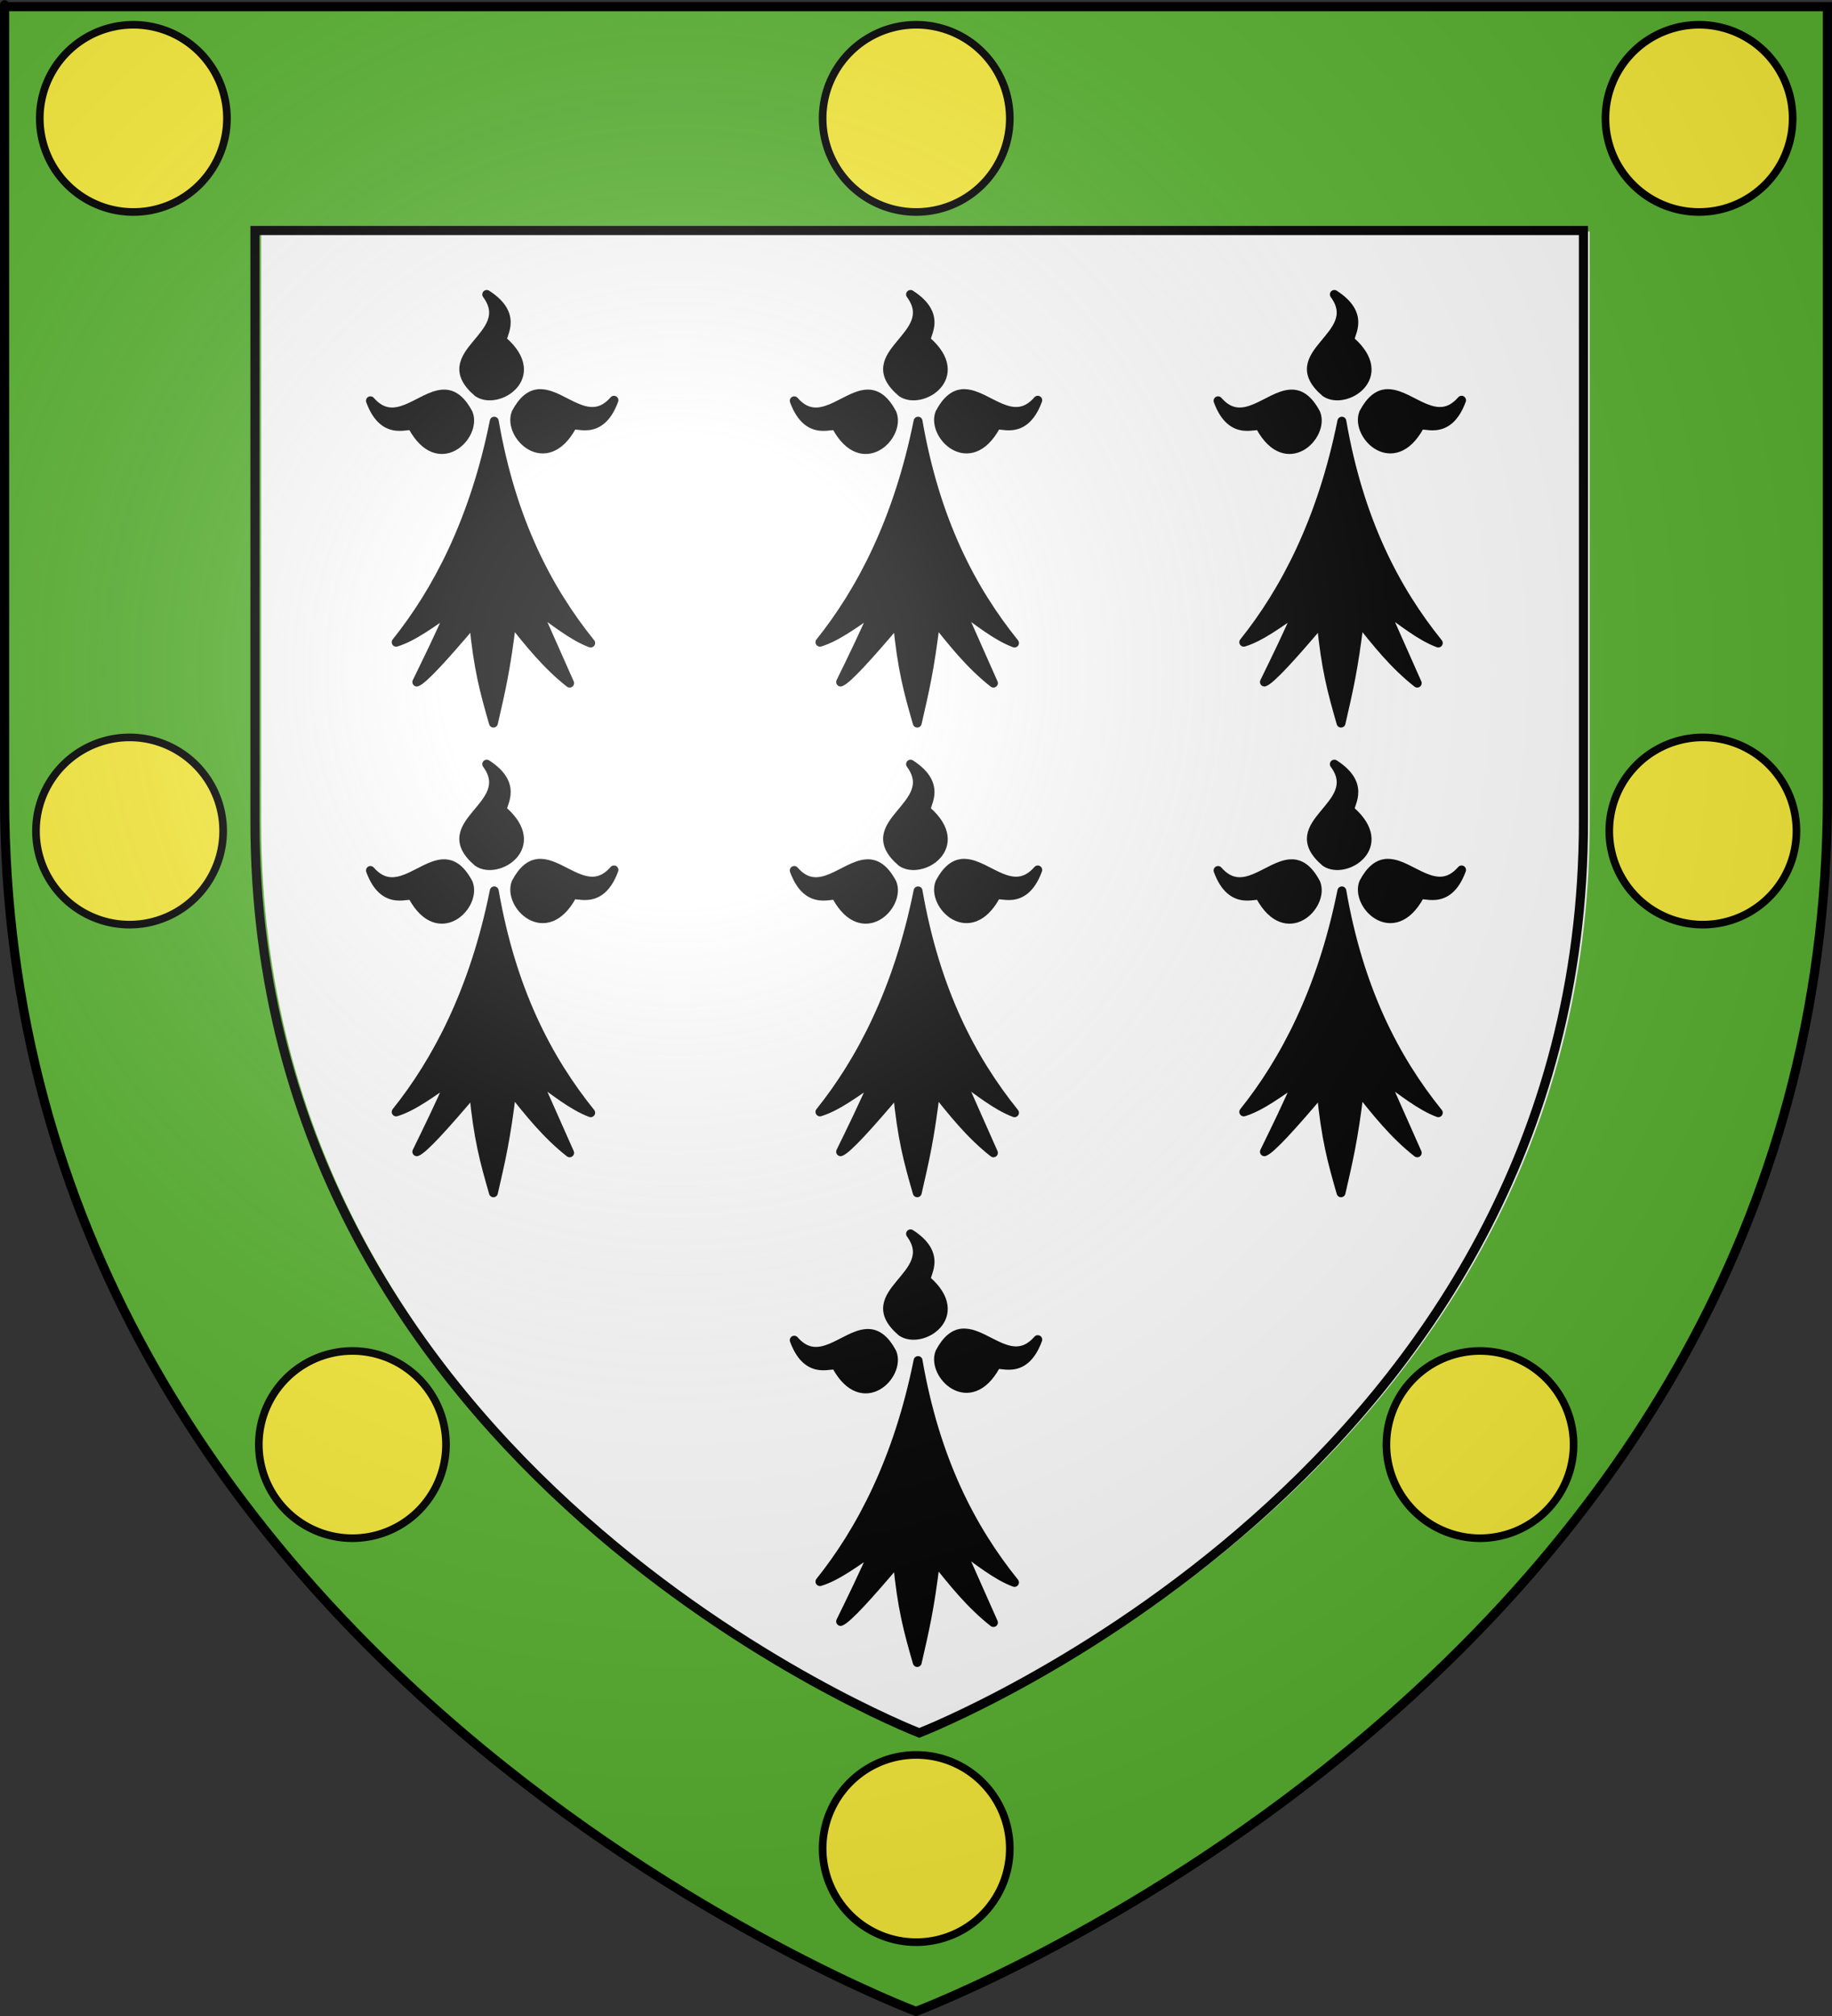
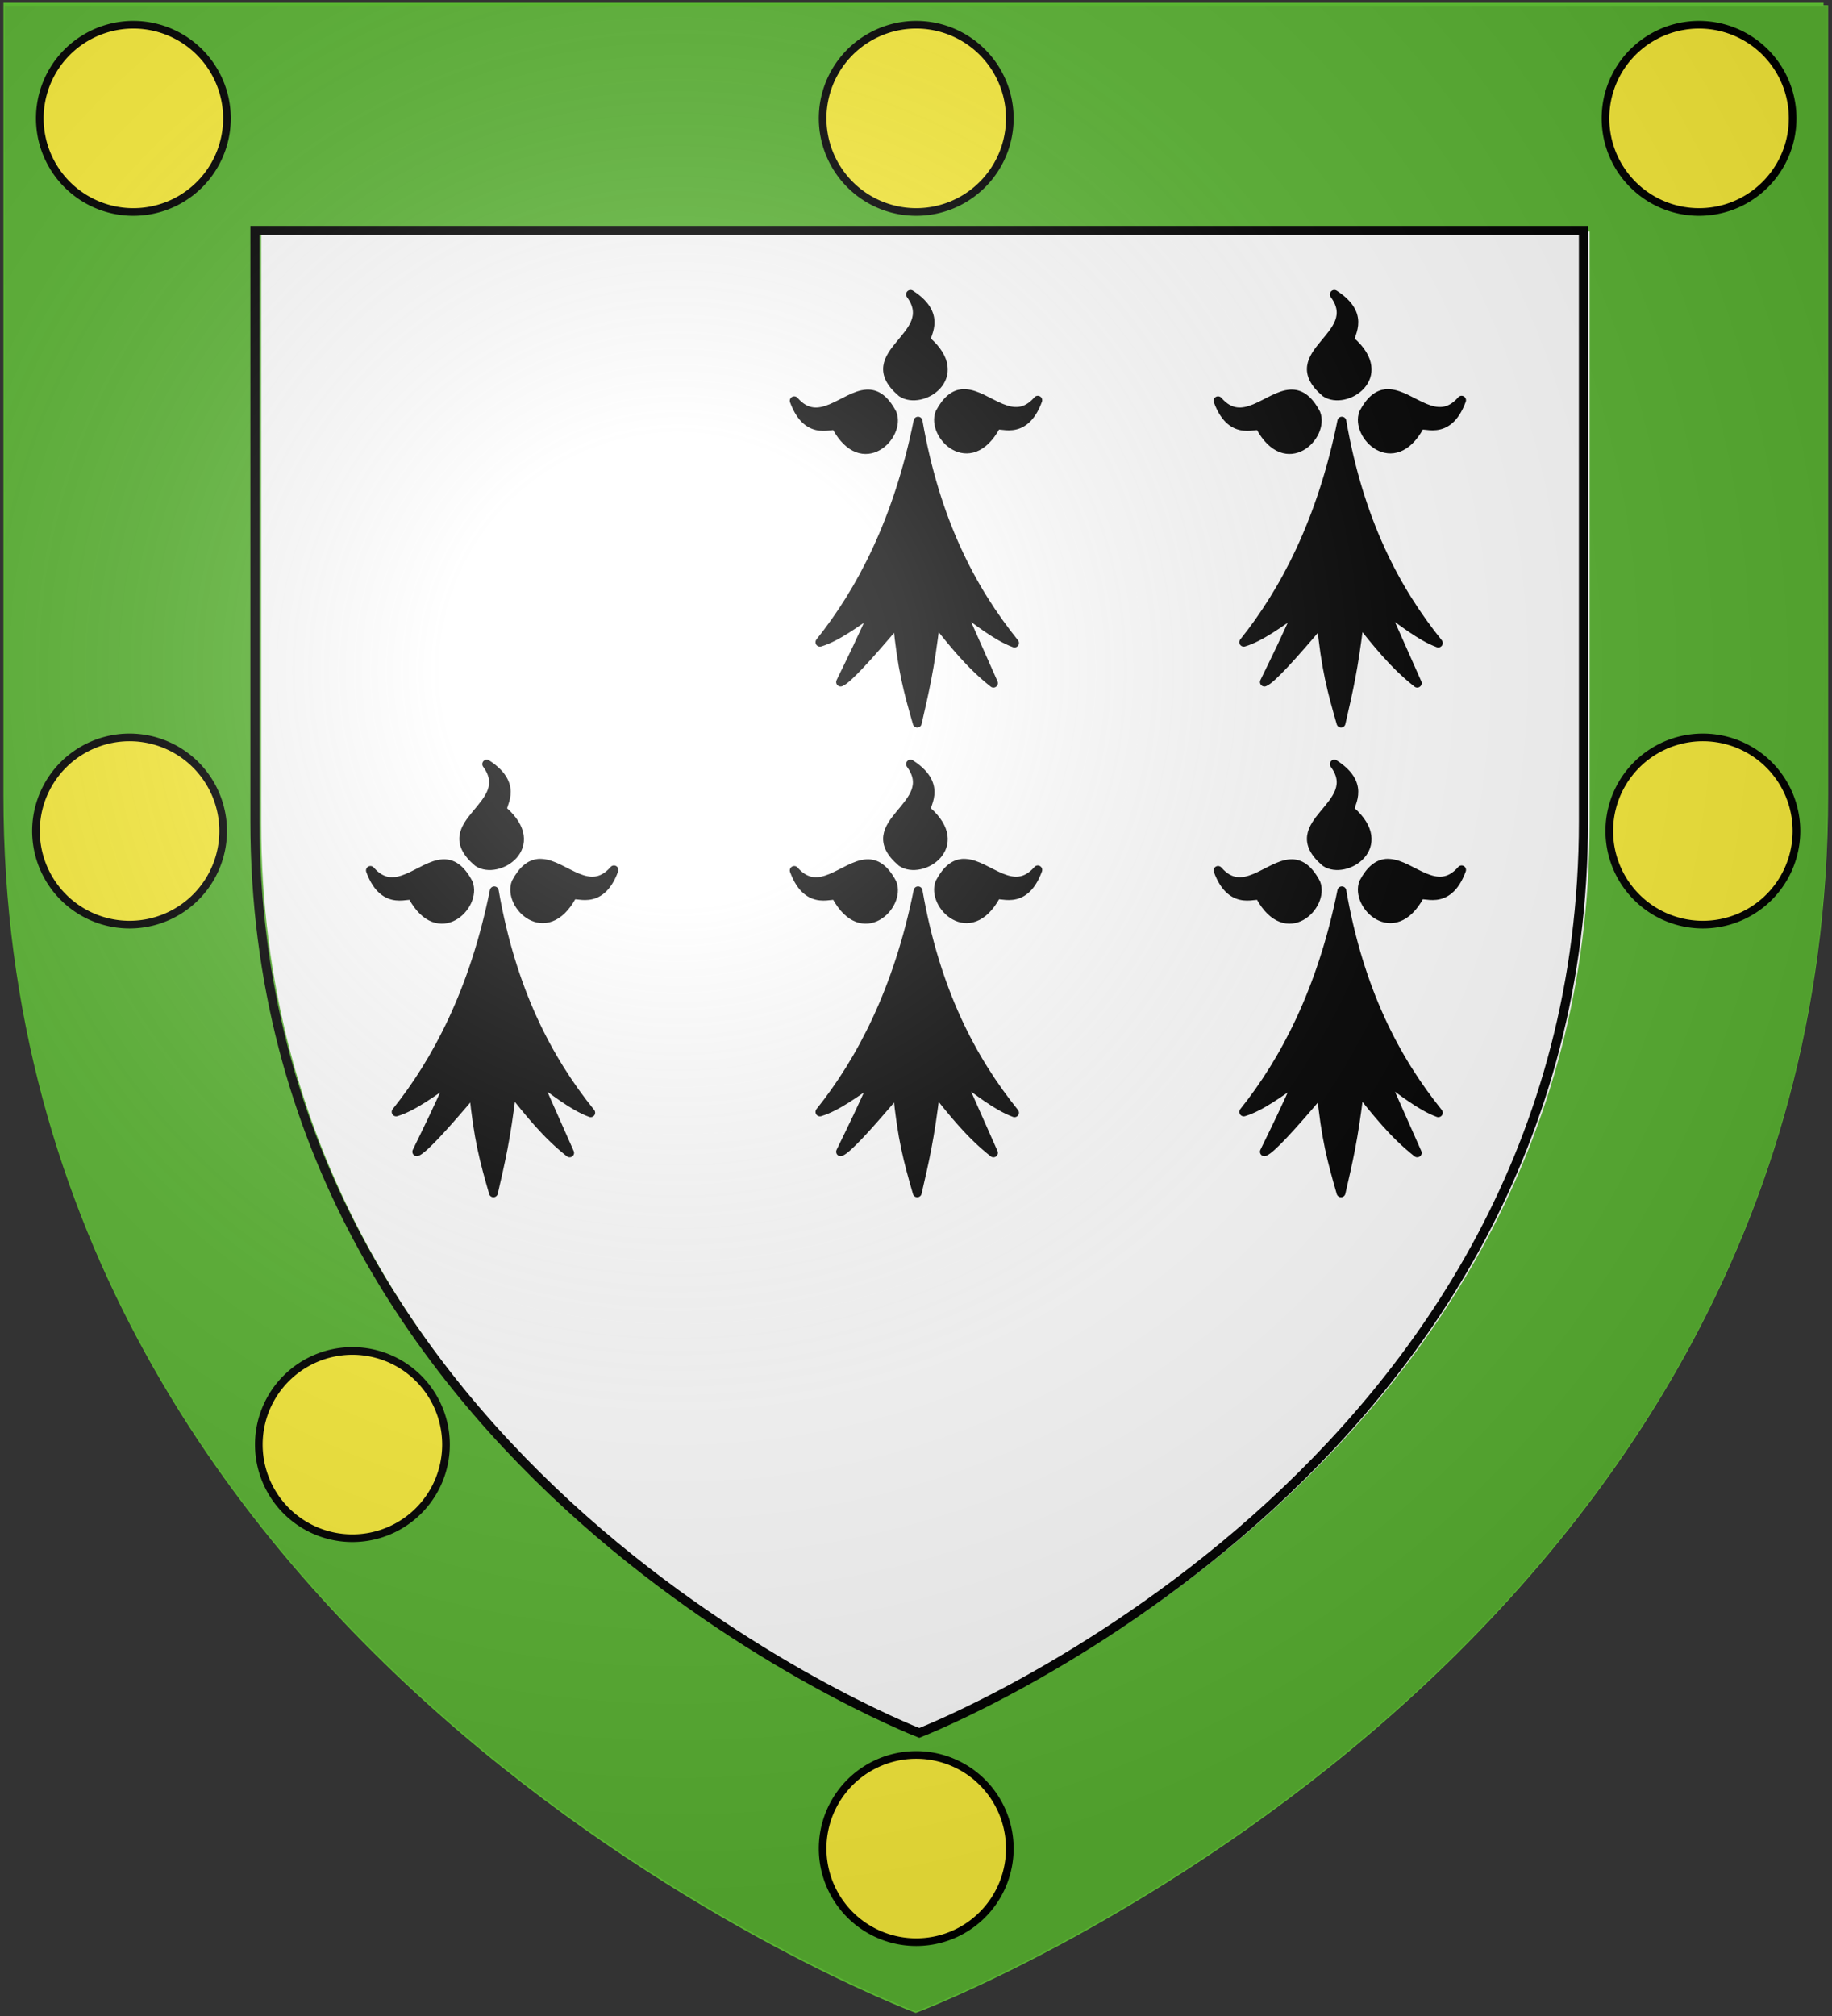
<svg xmlns="http://www.w3.org/2000/svg" xmlns:ns1="http://sodipodi.sourceforge.net/DTD/sodipodi-0.dtd" xmlns:ns2="http://www.inkscape.org/namespaces/inkscape" xmlns:xlink="http://www.w3.org/1999/xlink" height="660" width="600" version="1.0" id="svg2" ns1:version="0.32" ns2:version="0.45.1" ns1:docname="Blason_ville_fr_Sizun_(Finistere).svg" ns1:docbase="E:\Mes documents\Mes images\Héraldique\Réalisations\Communes européennes\France\29 - Finistère" ns2:export-filename="/Users/olivier/Desktop/Blason Rouge/Blason_Vide_3D.png" ns2:export-xdpi="144" ns2:export-ydpi="144" ns2:output_extension="org.inkscape.output.svg.inkscape">
  <rect width="100%" height="100%" fill="#333333" stroke="none" />
  <ns1:namedview ns2:window-height="723" ns2:window-width="1024" ns2:pageshadow="2" ns2:pageopacity="0.0" guidetolerance="10.0" gridtolerance="10.0" objecttolerance="10.0" borderopacity="1.0" bordercolor="#666666" pagecolor="#ffffff" id="base" showgrid="false" height="660px" ns2:zoom="0.80151515" ns2:cx="299.99987" ns2:cy="329.99972" ns2:window-x="-4" ns2:window-y="-4" ns2:current-layer="layer4" />
  <desc id="desc4">Flag of Canton of Valais (Wallis)</desc>
  <defs id="defs6">
    <linearGradient id="linearGradient2893">
      <stop style="stop-color:white;stop-opacity:0.314;" offset="0" id="stop2895" />
      <stop id="stop2897" offset="0.19" style="stop-color:white;stop-opacity:0.251;" />
      <stop style="stop-color:#6b6b6b;stop-opacity:0.125;" offset="0.6" id="stop2901" />
      <stop style="stop-color:black;stop-opacity:0.125;" offset="1" id="stop2899" />
    </linearGradient>
    <radialGradient ns2:collect="always" xlink:href="#linearGradient2893" id="radialGradient3163" gradientUnits="userSpaceOnUse" gradientTransform="matrix(1.353,0,0,1.349,-77.629,-85.747)" cx="221.445" cy="226.331" fx="221.445" fy="226.331" r="300" />
  </defs>
  <g ns2:groupmode="layer" id="layer3" ns2:label="Fond écu" style="display:inline">
    <path id="path2855" style="fill:#ffffff;fill-opacity:1;fill-rule:evenodd;stroke:none;stroke-width:1px;stroke-linecap:butt;stroke-linejoin:miter;stroke-opacity:1" d="M 300,658.5 C 300,658.5 598.5,546.18 598.5,260.728 C 598.5,-24.723 598.5,2.176 598.5,2.176 L 1.5,2.176 L 1.5,260.728 C 1.5,546.18 300,658.5 300,658.5 z " ns1:nodetypes="cccccc" />
    <g transform="translate(-3.645,-3.845)" style="opacity:1;display:inline" ns2:label="bordure" id="g3151">
      <g transform="matrix(0.996,0,0,0.998,1.136,1.197)" id="g2315">
        <path style="fill:#5ab532;fill-opacity:1;fill-rule:evenodd;stroke:none;stroke-width:3;stroke-linecap:butt;stroke-linejoin:miter;stroke-miterlimit:4;stroke-opacity:1" d="M 3.646,3.547 L 3.646,5.047 L 3.646,263.578 C 3.646,550.075 303.114,662.766 303.114,662.766 L 303.646,662.953 L 304.177,662.766 C 304.177,662.766 603.646,550.075 603.646,263.578 C 603.646,120.852 603.646,56.217 603.646,27.266 C 603.646,13.614 603.646,8.778 603.646,6.547 C 603.646,6.412 603.646,5.407 603.646,5.297 C 603.646,4.813 603.646,4.568 603.646,4.453 C 603.646,4.425 603.646,4.403 603.646,4.391 C 603.646,4.385 603.646,4.362 603.646,4.359 C 603.646,4.359 602.896,4.359 602.146,4.359 L 602.146,3.547 L 5.146,3.547 L 3.646,3.547 z M 88.396,78.609 L 525.239,78.609 C 525.239,80.379 525.239,83.816 525.239,93.891 C 525.239,115.77 525.239,164.626 525.239,272.484 C 525.239,485.605 310.003,570.218 306.833,571.453 C 303.803,570.273 88.396,485.675 88.396,272.484 L 88.396,78.609 z " id="path5919" />
        <path style="fill:none;fill-opacity:1;fill-rule:evenodd;stroke:#000000;stroke-width:3;stroke-linecap:butt;stroke-linejoin:miter;stroke-miterlimit:4;stroke-opacity:1;display:inline" d="M 86.355,78.27 L 523.199,78.27 C 523.199,80.039 523.199,83.476 523.199,93.551 C 523.199,115.43 523.199,164.286 523.199,272.145 C 523.199,485.265 307.963,569.878 304.793,571.113 C 301.763,569.934 86.355,485.336 86.355,272.145 L 86.355,78.27 z " id="path7695" />
      </g>
    </g>
  </g>
  <g ns2:groupmode="layer" id="layer4" ns2:label="Meubles">
    <g id="g6234" transform="translate(-1.304,0)" style="stroke:#000000;stroke-opacity:1;stroke-width:2.5;stroke-miterlimit:4;stroke-dasharray:none">
      <g style="fill:#fcef3c;fill-opacity:1;stroke:#000000;stroke-opacity:1;stroke-width:18.691;stroke-miterlimit:4;stroke-dasharray:none" transform="matrix(0.134,0,0,0.134,14.092,7.854)" id="g5123">
        <g id="g5125" ns2:label="Fond écu" style="fill:#fcef3c;fill-opacity:1;display:inline;stroke:#000000;stroke-opacity:1;stroke-width:18.691;stroke-miterlimit:4;stroke-dasharray:none" transform="translate(-69.555,-74.568)" />
        <g style="fill:#fcef3c;fill-opacity:1;stroke:#000000;stroke-opacity:1;stroke-width:18.691;stroke-miterlimit:4;stroke-dasharray:none" id="g5127" ns2:label="Meubles" transform="translate(-69.555,-74.568)">
          <g id="g3180" ns2:label="Calque 1" transform="matrix(1.779,0,0,1.779,-340.343,-611.423)" style="fill:#fcef3c;fill-opacity:1;stroke:#000000;stroke-width:10.508;stroke-miterlimit:4;stroke-dasharray:none;stroke-opacity:1">
            <path d="M 488.571 515.219 A 128.571 128.571 0 1 1  231.429,515.219 A 128.571 128.571 0 1 1  488.571 515.219 z" ns1:ry="128.57143" ns1:rx="128.57143" ns1:cy="515.2193" ns1:cx="360" id="path30686" style="opacity:1;fill:#fcef3c;fill-opacity:1;fill-rule:nonzero;stroke:#000000;stroke-width:10.508;stroke-miterlimit:4;stroke-dasharray:none;stroke-opacity:1" ns1:type="arc" />
          </g>
        </g>
        <g style="fill:#fcef3c;fill-opacity:1;stroke:#000000;stroke-opacity:1;stroke-width:18.691;stroke-miterlimit:4;stroke-dasharray:none" id="g5131" ns2:label="Reflet final" transform="translate(-69.555,-74.568)" />
        <g style="fill:#fcef3c;fill-opacity:1;stroke:#000000;stroke-opacity:1;stroke-width:18.691;stroke-miterlimit:4;stroke-dasharray:none" id="g5133" ns2:label="Contour final" transform="translate(-69.555,-74.568)" />
      </g>
      <g style="fill:#fcef3c;fill-opacity:1;stroke:#000000;stroke-opacity:1;stroke-width:18.691;stroke-miterlimit:4;stroke-dasharray:none" transform="matrix(0.134,0,0,0.134,270.481,7.854)" id="g6104">
        <g id="g6106" ns2:label="Fond écu" style="fill:#fcef3c;fill-opacity:1;display:inline;stroke:#000000;stroke-opacity:1;stroke-width:18.691;stroke-miterlimit:4;stroke-dasharray:none" transform="translate(-69.555,-74.568)" />
        <g style="fill:#fcef3c;fill-opacity:1;stroke:#000000;stroke-opacity:1;stroke-width:18.691;stroke-miterlimit:4;stroke-dasharray:none" id="g6108" ns2:label="Meubles" transform="translate(-69.555,-74.568)">
          <g id="g6110" ns2:label="Calque 1" transform="matrix(1.779,0,0,1.779,-340.343,-611.423)" style="fill:#fcef3c;fill-opacity:1;stroke:#000000;stroke-width:10.508;stroke-miterlimit:4;stroke-dasharray:none;stroke-opacity:1">
            <path d="M 488.571 515.219 A 128.571 128.571 0 1 1  231.429,515.219 A 128.571 128.571 0 1 1  488.571 515.219 z" ns1:ry="128.57143" ns1:rx="128.57143" ns1:cy="515.2193" ns1:cx="360" id="path6112" style="opacity:1;fill:#fcef3c;fill-opacity:1;fill-rule:nonzero;stroke:#000000;stroke-width:10.508;stroke-miterlimit:4;stroke-dasharray:none;stroke-opacity:1" ns1:type="arc" />
          </g>
        </g>
        <g style="fill:#fcef3c;fill-opacity:1;stroke:#000000;stroke-opacity:1;stroke-width:18.691;stroke-miterlimit:4;stroke-dasharray:none" id="g6114" ns2:label="Reflet final" transform="translate(-69.555,-74.568)" />
        <g style="fill:#fcef3c;fill-opacity:1;stroke:#000000;stroke-opacity:1;stroke-width:18.691;stroke-miterlimit:4;stroke-dasharray:none" id="g6116" ns2:label="Contour final" transform="translate(-69.555,-74.568)" />
      </g>
      <g style="fill:#fcef3c;fill-opacity:1;stroke:#000000;stroke-opacity:1;stroke-width:18.691;stroke-miterlimit:4;stroke-dasharray:none" transform="matrix(0.134,0,0,0.134,526.871,7.854)" id="g6118">
        <g id="g6120" ns2:label="Fond écu" style="fill:#fcef3c;fill-opacity:1;display:inline;stroke:#000000;stroke-opacity:1;stroke-width:18.691;stroke-miterlimit:4;stroke-dasharray:none" transform="translate(-69.555,-74.568)" />
        <g style="fill:#fcef3c;fill-opacity:1;stroke:#000000;stroke-opacity:1;stroke-width:18.691;stroke-miterlimit:4;stroke-dasharray:none" id="g6122" ns2:label="Meubles" transform="translate(-69.555,-74.568)">
          <g id="g6124" ns2:label="Calque 1" transform="matrix(1.779,0,0,1.779,-340.343,-611.423)" style="fill:#fcef3c;fill-opacity:1;stroke:#000000;stroke-width:10.508;stroke-miterlimit:4;stroke-dasharray:none;stroke-opacity:1">
            <path d="M 488.571 515.219 A 128.571 128.571 0 1 1  231.429,515.219 A 128.571 128.571 0 1 1  488.571 515.219 z" ns1:ry="128.57143" ns1:rx="128.57143" ns1:cy="515.2193" ns1:cx="360" id="path6126" style="opacity:1;fill:#fcef3c;fill-opacity:1;fill-rule:nonzero;stroke:#000000;stroke-width:10.508;stroke-miterlimit:4;stroke-dasharray:none;stroke-opacity:1" ns1:type="arc" />
          </g>
        </g>
        <g style="fill:#fcef3c;fill-opacity:1;stroke:#000000;stroke-opacity:1;stroke-width:18.691;stroke-miterlimit:4;stroke-dasharray:none" id="g6128" ns2:label="Reflet final" transform="translate(-69.555,-74.568)" />
        <g style="fill:#fcef3c;fill-opacity:1;stroke:#000000;stroke-opacity:1;stroke-width:18.691;stroke-miterlimit:4;stroke-dasharray:none" id="g6130" ns2:label="Contour final" transform="translate(-69.555,-74.568)" />
      </g>
    </g>
    <g id="g6132" transform="matrix(0.134,0,0,0.134,269.177,574.281)" style="fill:#fcef3c;fill-opacity:1;stroke:#000000;stroke-opacity:1;stroke-width:18.691;stroke-miterlimit:4;stroke-dasharray:none">
      <g transform="translate(-69.555,-74.568)" style="fill:#fcef3c;fill-opacity:1;display:inline;stroke:#000000;stroke-opacity:1;stroke-width:18.691;stroke-miterlimit:4;stroke-dasharray:none" ns2:label="Fond écu" id="g6134" />
      <g transform="translate(-69.555,-74.568)" ns2:label="Meubles" id="g6136" style="fill:#fcef3c;fill-opacity:1;stroke:#000000;stroke-opacity:1;stroke-width:18.691;stroke-miterlimit:4;stroke-dasharray:none">
        <g style="fill:#fcef3c;fill-opacity:1;stroke:#000000;stroke-width:10.508;stroke-miterlimit:4;stroke-dasharray:none;stroke-opacity:1" transform="matrix(1.779,0,0,1.779,-340.343,-611.423)" ns2:label="Calque 1" id="g6138">
          <path ns1:type="arc" style="opacity:1;fill:#fcef3c;fill-opacity:1;fill-rule:nonzero;stroke:#000000;stroke-width:10.508;stroke-miterlimit:4;stroke-dasharray:none;stroke-opacity:1" id="path6140" ns1:cx="360" ns1:cy="515.2193" ns1:rx="128.57143" ns1:ry="128.57143" d="M 488.571 515.219 A 128.571 128.571 0 1 1  231.429,515.219 A 128.571 128.571 0 1 1  488.571 515.219 z" />
        </g>
      </g>
      <g transform="translate(-69.555,-74.568)" ns2:label="Reflet final" id="g6142" style="fill:#fcef3c;fill-opacity:1;stroke:#000000;stroke-opacity:1;stroke-width:18.691;stroke-miterlimit:4;stroke-dasharray:none" />
      <g transform="translate(-69.555,-74.568)" ns2:label="Contour final" id="g6144" style="fill:#fcef3c;fill-opacity:1;stroke:#000000;stroke-opacity:1;stroke-width:18.691;stroke-miterlimit:4;stroke-dasharray:none" />
    </g>
    <g id="g6202" transform="translate(-0.681,0)" style="stroke:#000000;stroke-opacity:1;stroke-width:2.5;stroke-miterlimit:4;stroke-dasharray:none">
      <g style="fill:#fcef3c;fill-opacity:1;stroke:#000000;stroke-opacity:1;stroke-width:18.691;stroke-miterlimit:4;stroke-dasharray:none" transform="matrix(0.134,0,0,0.134,454.508,442.031)" id="g6146">
        <g id="g6148" ns2:label="Fond écu" style="fill:#fcef3c;fill-opacity:1;display:inline;stroke:#000000;stroke-opacity:1;stroke-width:18.691;stroke-miterlimit:4;stroke-dasharray:none" transform="translate(-69.555,-74.568)" />
        <g style="fill:#fcef3c;fill-opacity:1;stroke:#000000;stroke-opacity:1;stroke-width:18.691;stroke-miterlimit:4;stroke-dasharray:none" id="g6150" ns2:label="Meubles" transform="translate(-69.555,-74.568)">
          <g id="g6152" ns2:label="Calque 1" transform="matrix(1.779,0,0,1.779,-340.343,-611.423)" style="fill:#fcef3c;fill-opacity:1;stroke:#000000;stroke-width:10.508;stroke-miterlimit:4;stroke-dasharray:none;stroke-opacity:1">
-             <path d="M 488.571 515.219 A 128.571 128.571 0 1 1  231.429,515.219 A 128.571 128.571 0 1 1  488.571 515.219 z" ns1:ry="128.57143" ns1:rx="128.57143" ns1:cy="515.2193" ns1:cx="360" id="path6154" style="opacity:1;fill:#fcef3c;fill-opacity:1;fill-rule:nonzero;stroke:#000000;stroke-width:10.508;stroke-miterlimit:4;stroke-dasharray:none;stroke-opacity:1" ns1:type="arc" />
-           </g>
+             </g>
        </g>
        <g style="fill:#fcef3c;fill-opacity:1;stroke:#000000;stroke-opacity:1;stroke-width:18.691;stroke-miterlimit:4;stroke-dasharray:none" id="g6156" ns2:label="Reflet final" transform="translate(-69.555,-74.568)" />
        <g style="fill:#fcef3c;fill-opacity:1;stroke:#000000;stroke-opacity:1;stroke-width:18.691;stroke-miterlimit:4;stroke-dasharray:none" id="g6158" ns2:label="Contour final" transform="translate(-69.555,-74.568)" />
      </g>
      <g style="fill:#fcef3c;fill-opacity:1;stroke:#000000;stroke-opacity:1;stroke-width:18.691;stroke-miterlimit:4;stroke-dasharray:none" transform="matrix(0.134,0,0,0.134,85.207,442.031)" id="g6160">
        <g id="g6162" ns2:label="Fond écu" style="fill:#fcef3c;fill-opacity:1;display:inline;stroke:#000000;stroke-opacity:1;stroke-width:18.691;stroke-miterlimit:4;stroke-dasharray:none" transform="translate(-69.555,-74.568)" />
        <g style="fill:#fcef3c;fill-opacity:1;stroke:#000000;stroke-opacity:1;stroke-width:18.691;stroke-miterlimit:4;stroke-dasharray:none" id="g6164" ns2:label="Meubles" transform="translate(-69.555,-74.568)">
          <g id="g6166" ns2:label="Calque 1" transform="matrix(1.779,0,0,1.779,-340.343,-611.423)" style="fill:#fcef3c;fill-opacity:1;stroke:#000000;stroke-width:10.508;stroke-miterlimit:4;stroke-dasharray:none;stroke-opacity:1">
            <path d="M 488.571 515.219 A 128.571 128.571 0 1 1  231.429,515.219 A 128.571 128.571 0 1 1  488.571 515.219 z" ns1:ry="128.57143" ns1:rx="128.57143" ns1:cy="515.2193" ns1:cx="360" id="path6168" style="opacity:1;fill:#fcef3c;fill-opacity:1;fill-rule:nonzero;stroke:#000000;stroke-width:10.508;stroke-miterlimit:4;stroke-dasharray:none;stroke-opacity:1" ns1:type="arc" />
          </g>
        </g>
        <g style="fill:#fcef3c;fill-opacity:1;stroke:#000000;stroke-opacity:1;stroke-width:18.691;stroke-miterlimit:4;stroke-dasharray:none" id="g6170" ns2:label="Reflet final" transform="translate(-69.555,-74.568)" />
        <g style="fill:#fcef3c;fill-opacity:1;stroke:#000000;stroke-opacity:1;stroke-width:18.691;stroke-miterlimit:4;stroke-dasharray:none" id="g6172" ns2:label="Contour final" transform="translate(-69.555,-74.568)" />
      </g>
    </g>
    <g id="g6218" transform="translate(-5.6716838e-2,0)" style="stroke:#000000;stroke-opacity:1;stroke-width:2.5;stroke-miterlimit:4;stroke-dasharray:none">
      <g style="fill:#fcef3c;fill-opacity:1;stroke:#000000;stroke-opacity:1;stroke-width:18.691;stroke-miterlimit:4;stroke-dasharray:none" transform="matrix(0.134,0,0,0.134,11.597,241.162)" id="g6174">
        <g id="g6176" ns2:label="Fond écu" style="fill:#fcef3c;fill-opacity:1;display:inline;stroke:#000000;stroke-opacity:1;stroke-width:18.691;stroke-miterlimit:4;stroke-dasharray:none" transform="translate(-69.555,-74.568)" />
        <g style="fill:#fcef3c;fill-opacity:1;stroke:#000000;stroke-opacity:1;stroke-width:18.691;stroke-miterlimit:4;stroke-dasharray:none" id="g6178" ns2:label="Meubles" transform="translate(-69.555,-74.568)">
          <g id="g6180" ns2:label="Calque 1" transform="matrix(1.779,0,0,1.779,-340.343,-611.423)" style="fill:#fcef3c;fill-opacity:1;stroke:#000000;stroke-width:10.508;stroke-miterlimit:4;stroke-dasharray:none;stroke-opacity:1">
            <path d="M 488.571 515.219 A 128.571 128.571 0 1 1  231.429,515.219 A 128.571 128.571 0 1 1  488.571 515.219 z" ns1:ry="128.57143" ns1:rx="128.57143" ns1:cy="515.2193" ns1:cx="360" id="path6182" style="opacity:1;fill:#fcef3c;fill-opacity:1;fill-rule:nonzero;stroke:#000000;stroke-width:10.508;stroke-miterlimit:4;stroke-dasharray:none;stroke-opacity:1" ns1:type="arc" />
          </g>
        </g>
        <g style="fill:#fcef3c;fill-opacity:1;stroke:#000000;stroke-opacity:1;stroke-width:18.691;stroke-miterlimit:4;stroke-dasharray:none" id="g6184" ns2:label="Reflet final" transform="translate(-69.555,-74.568)" />
        <g style="fill:#fcef3c;fill-opacity:1;stroke:#000000;stroke-opacity:1;stroke-width:18.691;stroke-miterlimit:4;stroke-dasharray:none" id="g6186" ns2:label="Contour final" transform="translate(-69.555,-74.568)" />
      </g>
      <g style="fill:#fcef3c;fill-opacity:1;stroke:#000000;stroke-opacity:1;stroke-width:18.691;stroke-miterlimit:4;stroke-dasharray:none" transform="matrix(0.134,0,0,0.134,526.871,241.162)" id="g6188">
        <g id="g6190" ns2:label="Fond écu" style="fill:#fcef3c;fill-opacity:1;display:inline;stroke:#000000;stroke-opacity:1;stroke-width:18.691;stroke-miterlimit:4;stroke-dasharray:none" transform="translate(-69.555,-74.568)" />
        <g style="fill:#fcef3c;fill-opacity:1;stroke:#000000;stroke-opacity:1;stroke-width:18.691;stroke-miterlimit:4;stroke-dasharray:none" id="g6192" ns2:label="Meubles" transform="translate(-69.555,-74.568)">
          <g id="g6194" ns2:label="Calque 1" transform="matrix(1.779,0,0,1.779,-340.343,-611.423)" style="fill:#fcef3c;fill-opacity:1;stroke:#000000;stroke-width:10.508;stroke-miterlimit:4;stroke-dasharray:none;stroke-opacity:1">
            <path d="M 488.571 515.219 A 128.571 128.571 0 1 1  231.429,515.219 A 128.571 128.571 0 1 1  488.571 515.219 z" ns1:ry="128.57143" ns1:rx="128.57143" ns1:cy="515.2193" ns1:cx="360" id="path6196" style="opacity:1;fill:#fcef3c;fill-opacity:1;fill-rule:nonzero;stroke:#000000;stroke-width:10.508;stroke-miterlimit:4;stroke-dasharray:none;stroke-opacity:1" ns1:type="arc" />
          </g>
        </g>
        <g style="fill:#fcef3c;fill-opacity:1;stroke:#000000;stroke-opacity:1;stroke-width:18.691;stroke-miterlimit:4;stroke-dasharray:none" id="g6198" ns2:label="Reflet final" transform="translate(-69.555,-74.568)" />
        <g style="fill:#fcef3c;fill-opacity:1;stroke:#000000;stroke-opacity:1;stroke-width:18.691;stroke-miterlimit:4;stroke-dasharray:none" id="g6200" ns2:label="Contour final" transform="translate(-69.555,-74.568)" />
      </g>
    </g>
-     <path ns1:nodetypes="ccccccccsccccccccccccccccc" id="path7233" style="fill:#000000;fill-opacity:1;fill-rule:evenodd;stroke:#000000;stroke-width:2.912;stroke-linecap:round;stroke-linejoin:round;stroke-miterlimit:4;stroke-opacity:1;display:inline" d="M 298.208,403.934 C 308.307,417.635 280.07,423.092 295.295,436.06 C 301.789,440.464 316.955,430.929 303.629,419.213 C 301.908,418.21 309.622,411.282 298.208,403.934 z M 315.1,436.419 C 312.574,436.679 310.095,438.385 307.796,442.737 C 304.914,450.032 317.593,462.684 326.123,447.128 C 326.726,445.229 335.195,451.308 339.879,438.57 C 331.848,447.8 323.633,436.784 316.175,436.419 C 315.811,436.401 315.461,436.382 315.1,436.419 z M 283.869,436.553 C 276.412,436.918 268.152,447.979 260.121,438.749 C 264.805,451.488 273.363,445.409 273.967,447.307 C 282.497,462.864 295.086,450.212 292.203,442.916 C 289.577,437.943 286.787,436.411 283.869,436.553 z M 300.672,445.425 C 294.105,478.066 281.844,501.175 268.545,517.789 C 274.073,516.131 280.325,511.429 286.334,507.304 C 282.659,515.864 278.986,523.276 275.311,530.828 C 277.505,530.015 284.45,522.387 293.906,511.203 C 295.389,526.579 297.409,533.845 300.403,544.271 C 302.787,533.861 304.516,526.753 306.407,510.934 C 312.108,518.008 317.648,525.119 325.361,531.187 L 314.562,506.856 C 320.154,510.766 326.332,515.877 332.261,518.058 C 318.202,500.615 306.348,478.07 300.672,445.425 z " />
    <g id="g7239" transform="translate(2.127,-1.5258789e-5)">
-       <path d="M 157.281,96.391 C 167.381,110.093 139.143,115.549 154.369,128.518 C 160.862,132.921 176.029,123.386 162.703,111.67 C 160.981,110.667 168.695,103.739 157.281,96.391 z M 174.174,128.876 C 171.648,129.137 169.168,130.843 166.87,135.194 C 163.988,142.49 176.666,155.142 185.196,139.585 C 185.8,137.687 194.269,143.766 198.952,131.027 C 190.922,140.257 182.707,129.241 175.249,128.876 C 174.884,128.859 174.535,128.839 174.174,128.876 z M 142.943,129.011 C 135.485,129.375 127.225,140.437 119.195,131.206 C 123.879,143.945 132.437,137.866 133.041,139.765 C 141.571,155.321 154.159,142.669 151.277,135.374 C 148.651,130.4 145.861,128.868 142.943,129.011 z M 159.746,137.883 C 153.179,170.524 140.918,193.632 127.619,210.247 C 133.147,208.588 139.399,203.887 145.407,199.762 C 141.733,208.321 138.059,215.733 134.385,223.286 C 136.579,222.472 143.524,214.845 152.98,203.66 C 154.462,219.036 156.483,226.302 159.477,236.728 C 161.861,226.319 163.589,219.21 165.481,203.391 C 171.182,210.465 176.722,217.576 184.435,223.644 L 173.636,199.314 C 179.228,203.224 185.406,208.334 191.335,210.516 C 177.276,193.072 165.422,170.527 159.746,137.883 z " style="fill:#000000;fill-opacity:1;fill-rule:evenodd;stroke:#000000;stroke-width:2.912;stroke-linecap:round;stroke-linejoin:round;stroke-miterlimit:4;stroke-opacity:1;display:inline" id="path8822" ns1:nodetypes="ccccccccsccccccccccccccccc" />
-       <path d="M 296.081,96.391 C 306.18,110.093 277.943,115.549 293.169,128.518 C 299.662,132.921 314.828,123.386 301.503,111.67 C 299.781,110.667 307.495,103.739 296.081,96.391 z M 312.973,128.876 C 310.447,129.137 307.968,130.843 305.67,135.194 C 302.788,142.49 315.466,155.142 323.996,139.585 C 324.6,137.687 333.068,143.766 337.752,131.027 C 329.722,140.257 321.506,129.241 314.049,128.876 C 313.684,128.859 313.334,128.839 312.973,128.876 z M 281.743,129.011 C 274.285,129.375 266.025,140.437 257.995,131.206 C 262.678,143.945 271.237,137.866 271.84,139.765 C 280.37,155.321 292.959,142.669 290.077,135.374 C 287.45,130.4 284.661,128.868 281.743,129.011 z M 298.545,137.883 C 291.978,170.524 279.717,193.632 266.418,210.247 C 271.947,208.588 278.198,203.887 284.207,199.762 C 280.532,208.321 276.859,215.733 273.184,223.286 C 275.378,222.472 282.324,214.845 291.78,203.66 C 293.262,219.036 295.282,226.302 298.277,236.728 C 300.661,226.319 302.389,219.21 304.281,203.391 C 309.981,210.465 315.521,217.576 323.234,223.644 L 312.436,199.314 C 318.027,203.224 324.205,208.334 330.135,210.516 C 316.076,193.072 304.222,170.527 298.545,137.883 z " style="fill:#000000;fill-opacity:1;fill-rule:evenodd;stroke:#000000;stroke-width:2.912;stroke-linecap:round;stroke-linejoin:round;stroke-miterlimit:4;stroke-opacity:1;display:inline" id="path7235" ns1:nodetypes="ccccccccsccccccccccccccccc" />
+       <path d="M 296.081,96.391 C 306.18,110.093 277.943,115.549 293.169,128.518 C 299.662,132.921 314.828,123.386 301.503,111.67 C 299.781,110.667 307.495,103.739 296.081,96.391 M 312.973,128.876 C 310.447,129.137 307.968,130.843 305.67,135.194 C 302.788,142.49 315.466,155.142 323.996,139.585 C 324.6,137.687 333.068,143.766 337.752,131.027 C 329.722,140.257 321.506,129.241 314.049,128.876 C 313.684,128.859 313.334,128.839 312.973,128.876 z M 281.743,129.011 C 274.285,129.375 266.025,140.437 257.995,131.206 C 262.678,143.945 271.237,137.866 271.84,139.765 C 280.37,155.321 292.959,142.669 290.077,135.374 C 287.45,130.4 284.661,128.868 281.743,129.011 z M 298.545,137.883 C 291.978,170.524 279.717,193.632 266.418,210.247 C 271.947,208.588 278.198,203.887 284.207,199.762 C 280.532,208.321 276.859,215.733 273.184,223.286 C 275.378,222.472 282.324,214.845 291.78,203.66 C 293.262,219.036 295.282,226.302 298.277,236.728 C 300.661,226.319 302.389,219.21 304.281,203.391 C 309.981,210.465 315.521,217.576 323.234,223.644 L 312.436,199.314 C 318.027,203.224 324.205,208.334 330.135,210.516 C 316.076,193.072 304.222,170.527 298.545,137.883 z " style="fill:#000000;fill-opacity:1;fill-rule:evenodd;stroke:#000000;stroke-width:2.912;stroke-linecap:round;stroke-linejoin:round;stroke-miterlimit:4;stroke-opacity:1;display:inline" id="path7235" ns1:nodetypes="ccccccccsccccccccccccccccc" />
      <path d="M 434.881,96.391 C 444.98,110.093 416.743,115.549 431.968,128.518 C 438.462,132.921 453.628,123.386 440.302,111.67 C 438.581,110.667 446.295,103.739 434.881,96.391 z M 451.773,128.876 C 449.247,129.137 446.768,130.843 444.469,135.194 C 441.587,142.49 454.266,155.142 462.796,139.585 C 463.399,137.687 471.868,143.766 476.552,131.027 C 468.521,140.257 460.306,129.241 452.848,128.876 C 452.484,128.859 452.134,128.839 451.773,128.876 z M 420.542,129.011 C 413.085,129.375 404.825,140.437 396.794,131.206 C 401.478,143.945 410.036,137.866 410.64,139.765 C 419.17,155.321 431.759,142.669 428.876,135.374 C 426.25,130.4 423.46,128.868 420.542,129.011 z M 437.345,137.883 C 430.778,170.524 418.517,193.632 405.218,210.247 C 410.746,208.588 416.998,203.887 423.007,199.762 C 419.332,208.321 415.659,215.733 411.984,223.286 C 414.178,222.472 421.123,214.845 430.579,203.66 C 432.062,219.036 434.082,226.302 437.076,236.728 C 439.46,226.319 441.188,219.21 443.08,203.391 C 448.781,210.465 454.321,217.576 462.034,223.644 L 451.235,199.314 C 456.827,203.224 463.005,208.334 468.934,210.516 C 454.875,193.072 443.021,170.527 437.345,137.883 z " style="fill:#000000;fill-opacity:1;fill-rule:evenodd;stroke:#000000;stroke-width:2.912;stroke-linecap:round;stroke-linejoin:round;stroke-miterlimit:4;stroke-opacity:1;display:inline" id="path7237" ns1:nodetypes="ccccccccsccccccccccccccccc" />
    </g>
    <g id="g7244" transform="translate(2.127,153.771)">
      <path d="M 157.281,96.391 C 167.381,110.093 139.143,115.549 154.369,128.518 C 160.862,132.921 176.029,123.386 162.703,111.67 C 160.981,110.667 168.695,103.739 157.281,96.391 z M 174.174,128.876 C 171.648,129.137 169.168,130.843 166.87,135.194 C 163.988,142.49 176.666,155.142 185.196,139.585 C 185.8,137.687 194.269,143.766 198.952,131.027 C 190.922,140.257 182.707,129.241 175.249,128.876 C 174.884,128.859 174.535,128.839 174.174,128.876 z M 142.943,129.011 C 135.485,129.375 127.225,140.437 119.195,131.206 C 123.879,143.945 132.437,137.866 133.041,139.765 C 141.571,155.321 154.159,142.669 151.277,135.374 C 148.651,130.4 145.861,128.868 142.943,129.011 z M 159.746,137.883 C 153.179,170.524 140.918,193.632 127.619,210.247 C 133.147,208.588 139.399,203.887 145.407,199.762 C 141.733,208.321 138.059,215.733 134.385,223.286 C 136.579,222.472 143.524,214.845 152.98,203.66 C 154.462,219.036 156.483,226.302 159.477,236.728 C 161.861,226.319 163.589,219.21 165.481,203.391 C 171.182,210.465 176.722,217.576 184.435,223.644 L 173.636,199.314 C 179.228,203.224 185.406,208.334 191.335,210.516 C 177.276,193.072 165.422,170.527 159.746,137.883 z " style="fill:#000000;fill-opacity:1;fill-rule:evenodd;stroke:#000000;stroke-width:2.912;stroke-linecap:round;stroke-linejoin:round;stroke-miterlimit:4;stroke-opacity:1;display:inline" id="path7246" ns1:nodetypes="ccccccccsccccccccccccccccc" />
      <path d="M 296.081,96.391 C 306.18,110.093 277.943,115.549 293.169,128.518 C 299.662,132.921 314.828,123.386 301.503,111.67 C 299.781,110.667 307.495,103.739 296.081,96.391 z M 312.973,128.876 C 310.447,129.137 307.968,130.843 305.67,135.194 C 302.788,142.49 315.466,155.142 323.996,139.585 C 324.6,137.687 333.068,143.766 337.752,131.027 C 329.722,140.257 321.506,129.241 314.049,128.876 C 313.684,128.859 313.334,128.839 312.973,128.876 z M 281.743,129.011 C 274.285,129.375 266.025,140.437 257.995,131.206 C 262.678,143.945 271.237,137.866 271.84,139.765 C 280.37,155.321 292.959,142.669 290.077,135.374 C 287.45,130.4 284.661,128.868 281.743,129.011 z M 298.545,137.883 C 291.978,170.524 279.717,193.632 266.418,210.247 C 271.947,208.588 278.198,203.887 284.207,199.762 C 280.532,208.321 276.859,215.733 273.184,223.286 C 275.378,222.472 282.324,214.845 291.78,203.66 C 293.262,219.036 295.282,226.302 298.277,236.728 C 300.661,226.319 302.389,219.21 304.281,203.391 C 309.981,210.465 315.521,217.576 323.234,223.644 L 312.436,199.314 C 318.027,203.224 324.205,208.334 330.135,210.516 C 316.076,193.072 304.222,170.527 298.545,137.883 z " style="fill:#000000;fill-opacity:1;fill-rule:evenodd;stroke:#000000;stroke-width:2.912;stroke-linecap:round;stroke-linejoin:round;stroke-miterlimit:4;stroke-opacity:1;display:inline" id="path7248" ns1:nodetypes="ccccccccsccccccccccccccccc" />
      <path d="M 434.881,96.391 C 444.98,110.093 416.743,115.549 431.968,128.518 C 438.462,132.921 453.628,123.386 440.302,111.67 C 438.581,110.667 446.295,103.739 434.881,96.391 z M 451.773,128.876 C 449.247,129.137 446.768,130.843 444.469,135.194 C 441.587,142.49 454.266,155.142 462.796,139.585 C 463.399,137.687 471.868,143.766 476.552,131.027 C 468.521,140.257 460.306,129.241 452.848,128.876 C 452.484,128.859 452.134,128.839 451.773,128.876 z M 420.542,129.011 C 413.085,129.375 404.825,140.437 396.794,131.206 C 401.478,143.945 410.036,137.866 410.64,139.765 C 419.17,155.321 431.759,142.669 428.876,135.374 C 426.25,130.4 423.46,128.868 420.542,129.011 z M 437.345,137.883 C 430.778,170.524 418.517,193.632 405.218,210.247 C 410.746,208.588 416.998,203.887 423.007,199.762 C 419.332,208.321 415.659,215.733 411.984,223.286 C 414.178,222.472 421.123,214.845 430.579,203.66 C 432.062,219.036 434.082,226.302 437.076,236.728 C 439.46,226.319 441.188,219.21 443.08,203.391 C 448.781,210.465 454.321,217.576 462.034,223.644 L 451.235,199.314 C 456.827,203.224 463.005,208.334 468.934,210.516 C 454.875,193.072 443.021,170.527 437.345,137.883 z " style="fill:#000000;fill-opacity:1;fill-rule:evenodd;stroke:#000000;stroke-width:2.912;stroke-linecap:round;stroke-linejoin:round;stroke-miterlimit:4;stroke-opacity:1;display:inline" id="path7250" ns1:nodetypes="ccccccccsccccccccccccccccc" />
    </g>
  </g>
  <g ns2:groupmode="layer" id="layer2" ns2:label="Reflet final" ns1:insensitive="true">
    <path ns1:nodetypes="cccccc" d="M 300,658.5 C 300,658.5 598.5,546.18 598.5,260.728 C 598.5,-24.723 598.5,2.176 598.5,2.176 L 1.5,2.176 L 1.5,260.728 C 1.5,546.18 300,658.5 300,658.5 z " style="opacity:1;fill:url(#radialGradient3163);fill-opacity:1;fill-rule:evenodd;stroke:none;stroke-width:1px;stroke-linecap:butt;stroke-linejoin:miter;stroke-opacity:1" id="path2875" ns2:export-xdpi="144" ns2:export-ydpi="144" />
  </g>
  <g ns2:groupmode="layer" id="layer1" ns2:label="Contour final" ns1:insensitive="true">
-     <path ns1:nodetypes="cccccc" d="M 300,658.5 C 300,658.5 1.5,546.18 1.5,260.728 C 1.5,-24.723 1.5,2.176 1.5,2.176 L 598.5,2.176 L 598.5,260.728 C 598.5,546.18 300,658.5 300,658.5 z " style="opacity:1;fill:none;fill-opacity:1;fill-rule:evenodd;stroke:#000000;stroke-width:3;stroke-linecap:butt;stroke-linejoin:miter;stroke-miterlimit:4;stroke-dasharray:none;stroke-opacity:1" id="path1411" ns2:export-xdpi="144" ns2:export-ydpi="144" />
-   </g>
+     </g>
</svg>